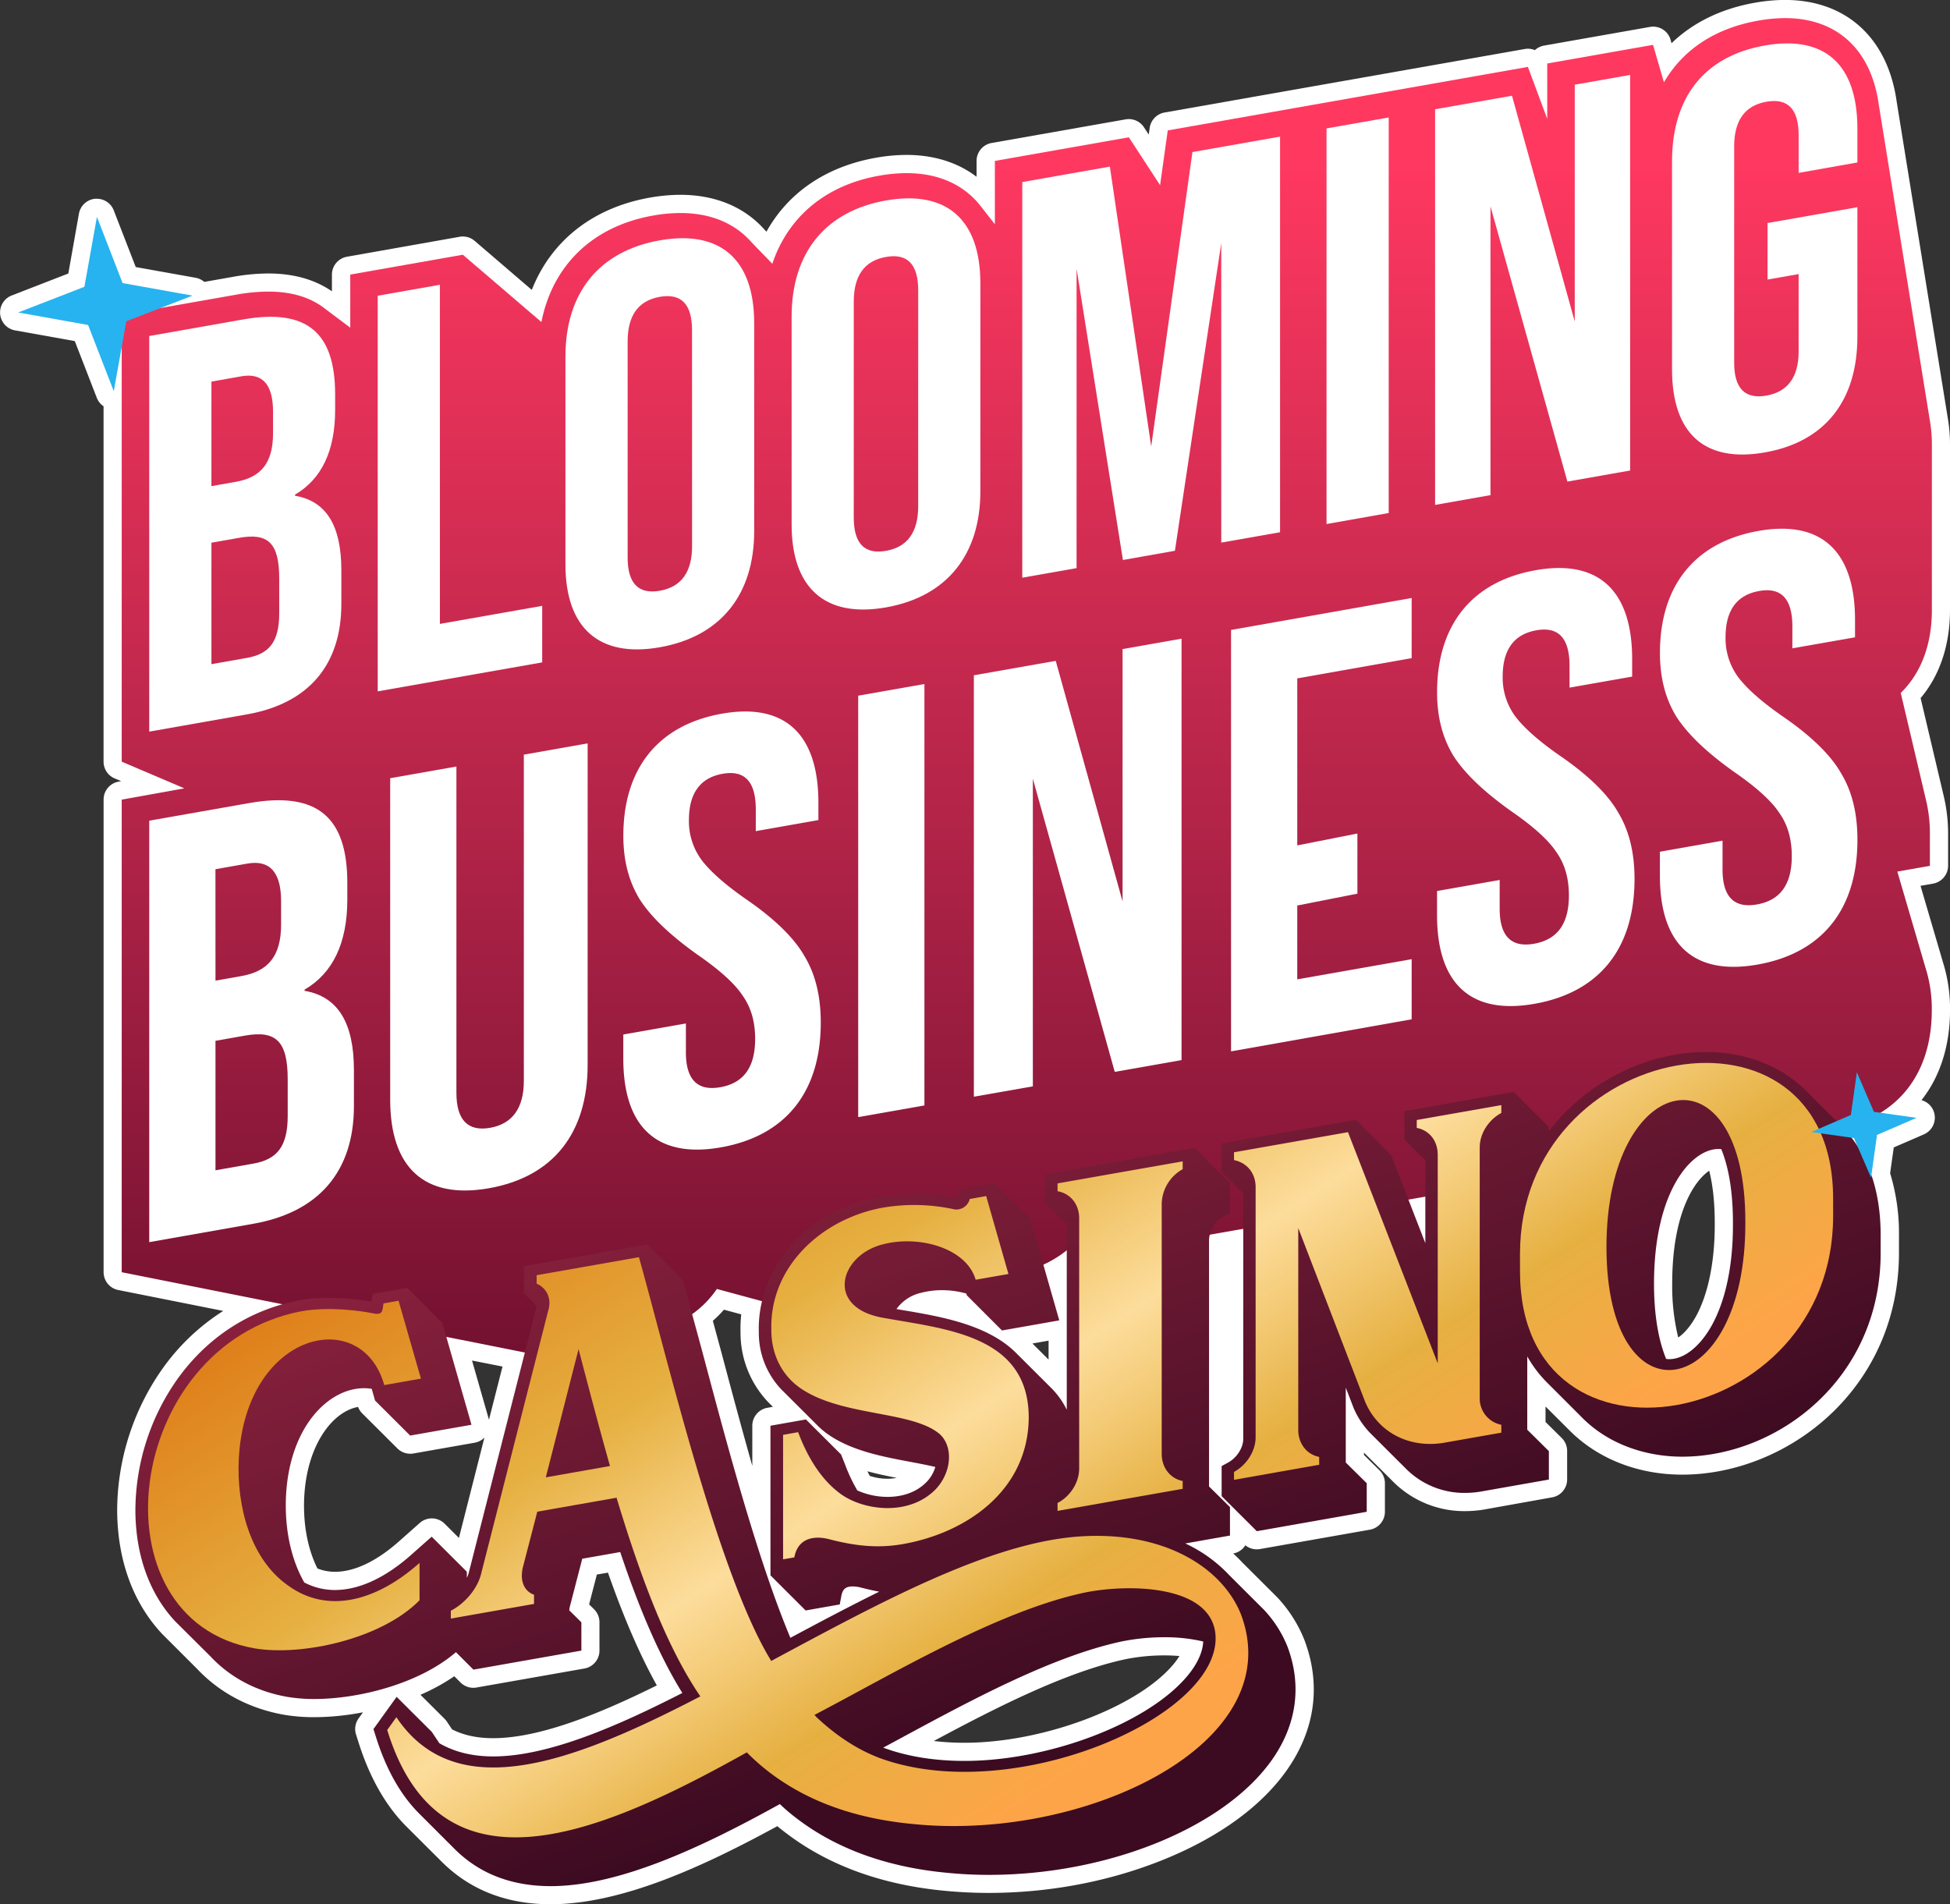
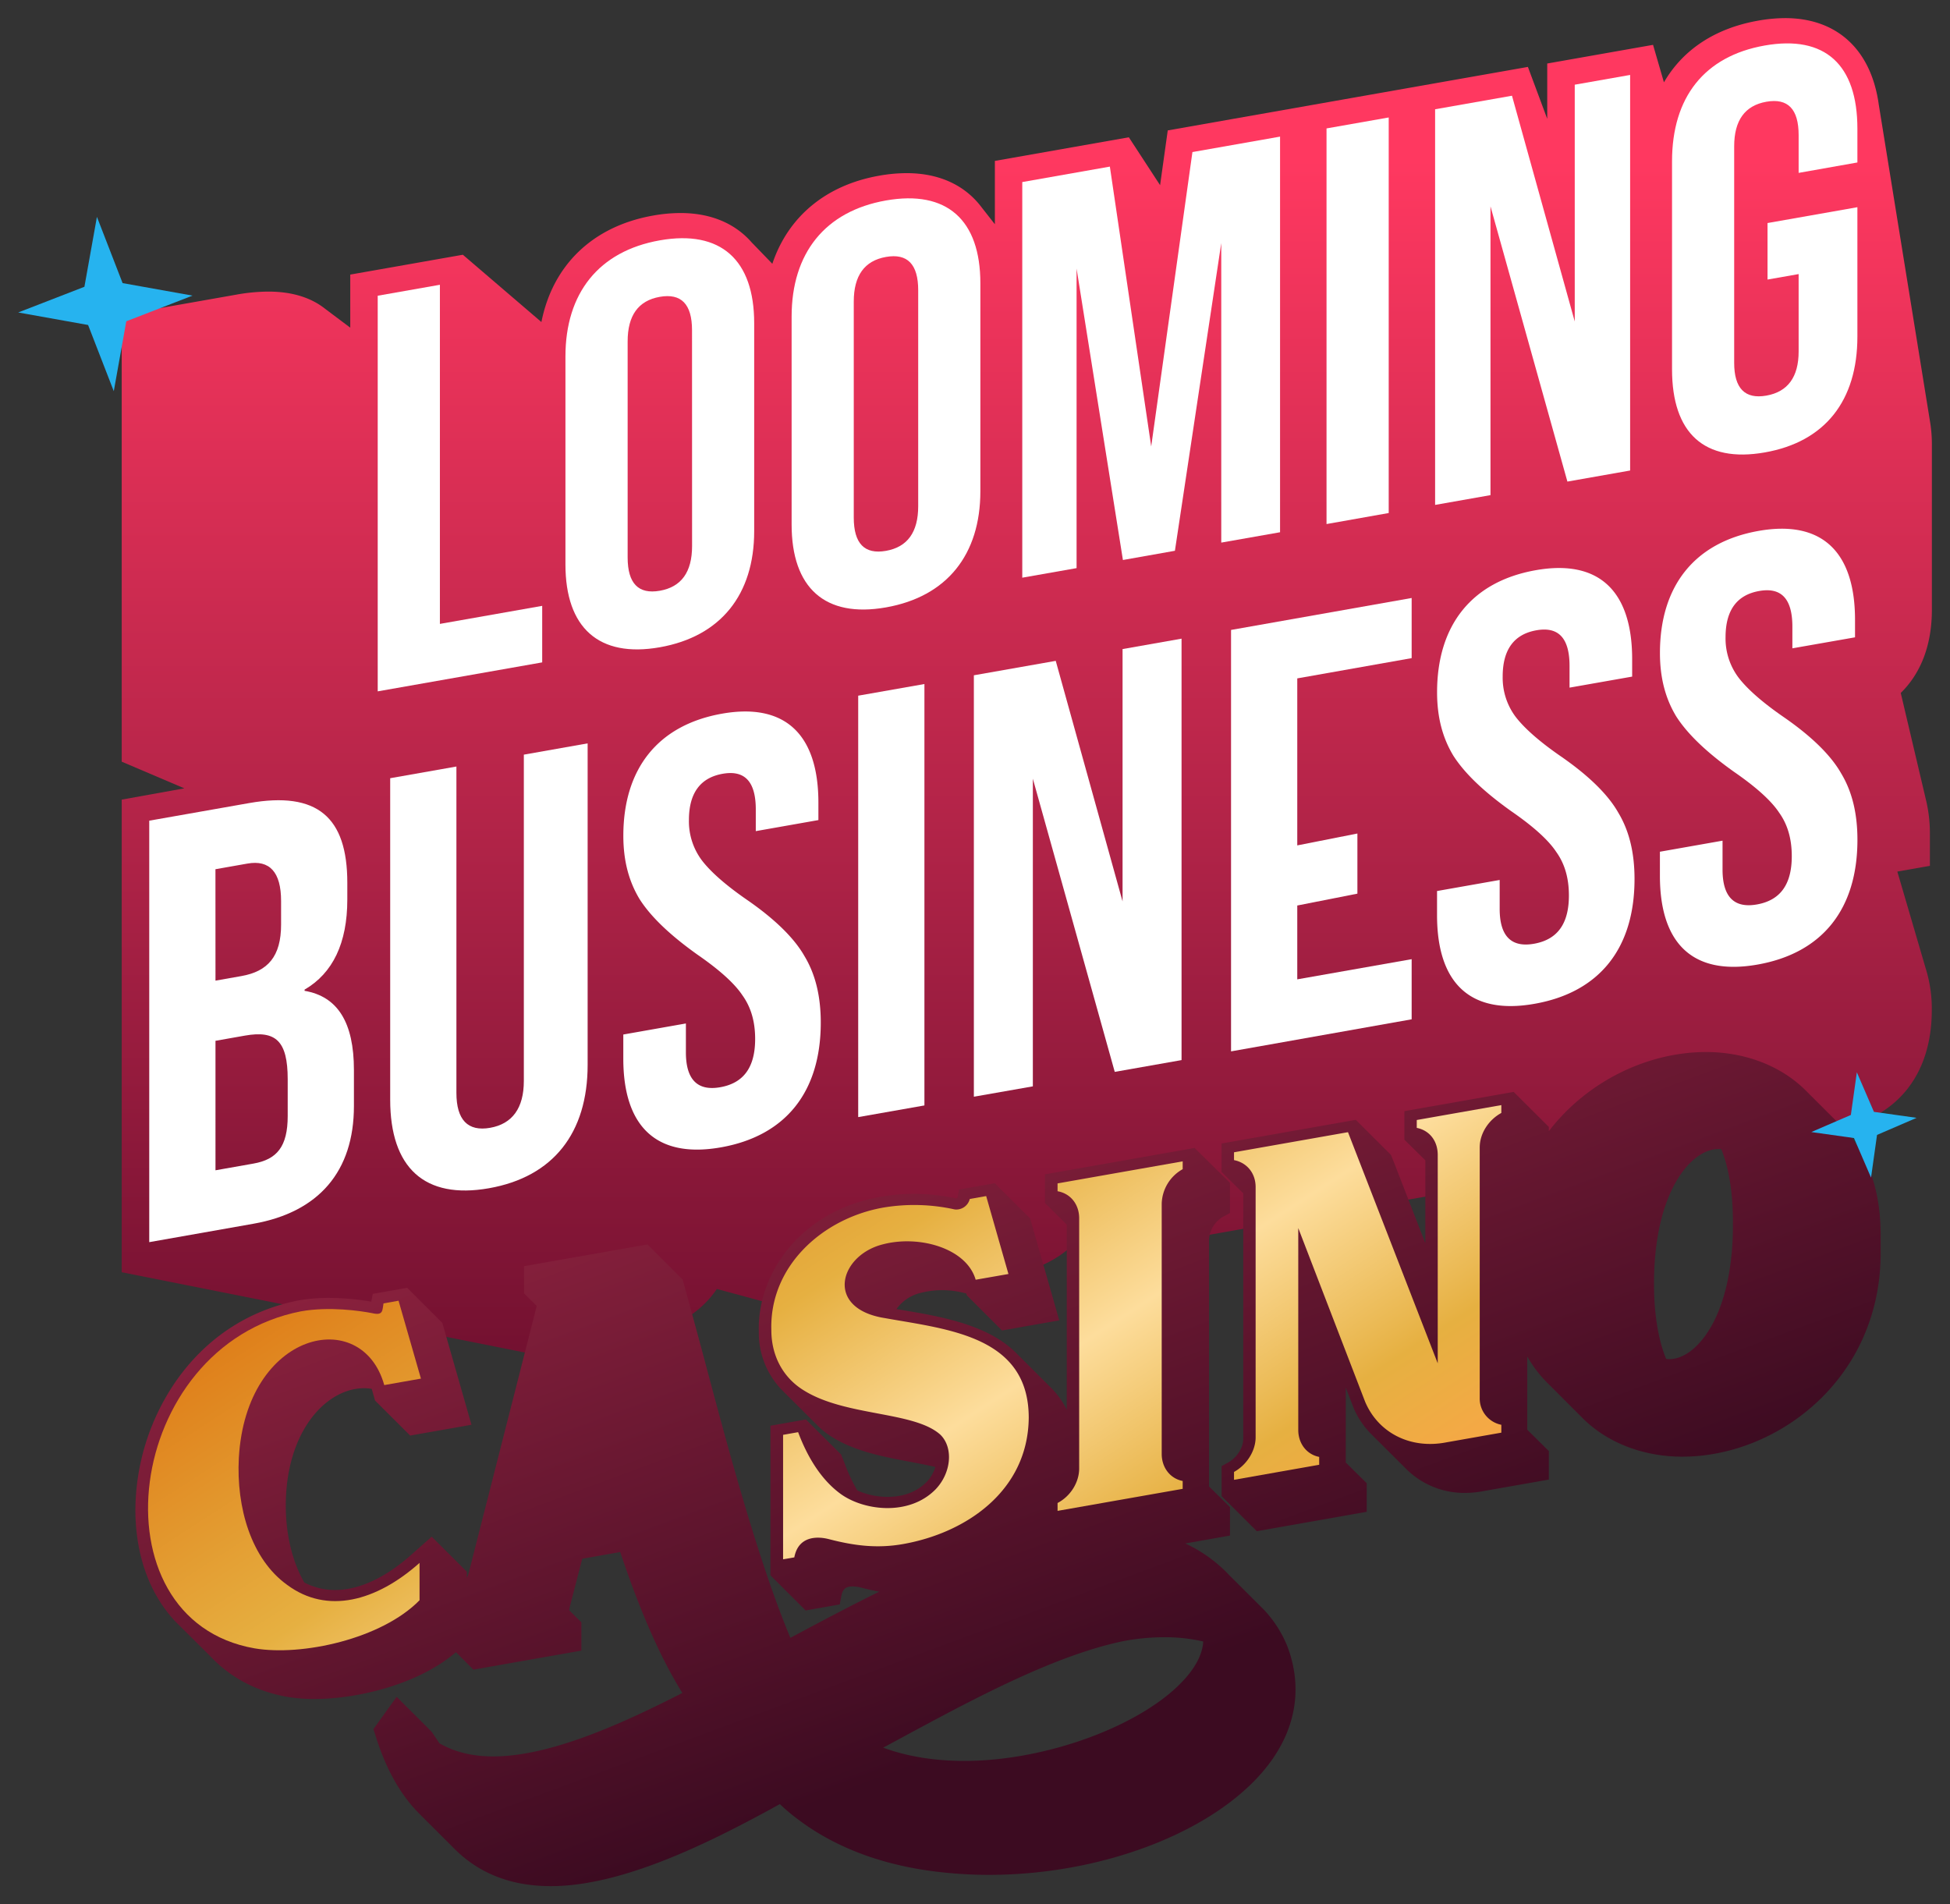
<svg xmlns="http://www.w3.org/2000/svg" xmlns:xlink="http://www.w3.org/1999/xlink" viewBox="0 0 1037.69 1013.33">
  <rect x="0" y="0" width="1037.69" height="1013.33" fill="#333333" stroke="none" />
  <defs>
    <style>.cls-1{fill:#fff;}.cls-2{fill:url(#linear-gradient);}.cls-3{fill:url(#Dégradé_sans_nom_2);}.cls-4{fill:url(#Dégradé_sans_nom_2-2);}.cls-5{fill:url(#Dégradé_sans_nom_3);}.cls-6{fill:url(#Dégradé_sans_nom_3-2);}.cls-7{fill:url(#Dégradé_sans_nom_3-3);}.cls-8{fill:url(#Dégradé_sans_nom_3-4);}.cls-9{fill:url(#Dégradé_sans_nom_3-5);}.cls-10{fill:url(#Dégradé_sans_nom_3-6);}.cls-11{fill:#26b3ef;}</style>
    <linearGradient id="linear-gradient" x1="546.41" y1="85.01" x2="546.41" y2="865.07" gradientUnits="userSpaceOnUse">
      <stop offset="0" stop-color="#ff3860" />
      <stop offset="0.49" stop-color="#ac2246" />
      <stop offset="1" stop-color="#530724" />
    </linearGradient>
    <linearGradient id="Dégradé_sans_nom_2" x1="580.98" y1="58.04" x2="857.44" y2="803.6" gradientUnits="userSpaceOnUse">
      <stop offset="0.03" stop-color="#e73b5f" />
      <stop offset="1" stop-color="#3c0b21" />
    </linearGradient>
    <linearGradient id="Dégradé_sans_nom_2-2" x1="171.97" y1="209.71" x2="448.44" y2="955.27" xlink:href="#Dégradé_sans_nom_2" />
    <linearGradient id="Dégradé_sans_nom_3" x1="559.63" y1="428.43" x2="801.55" y2="801.54" gradientUnits="userSpaceOnUse">
      <stop offset="0" stop-color="#df7f1a" />
      <stop offset="0.33" stop-color="#e6b041" />
      <stop offset="0.56" stop-color="#fddd9c" />
      <stop offset="0.78" stop-color="#e6b041" />
      <stop offset="0.99" stop-color="#fea448" />
    </linearGradient>
    <linearGradient id="Dégradé_sans_nom_3-2" x1="357.98" y1="559.18" x2="599.9" y2="932.29" xlink:href="#Dégradé_sans_nom_3" />
    <linearGradient id="Dégradé_sans_nom_3-3" x1="456.29" y1="495.44" x2="698.21" y2="868.54" xlink:href="#Dégradé_sans_nom_3" />
    <linearGradient id="Dégradé_sans_nom_3-4" x1="689.28" y1="344.37" x2="931.2" y2="717.48" xlink:href="#Dégradé_sans_nom_3" />
    <linearGradient id="Dégradé_sans_nom_3-5" x1="116.34" y1="715.86" x2="358.26" y2="1088.97" xlink:href="#Dégradé_sans_nom_3" />
    <linearGradient id="Dégradé_sans_nom_3-6" x1="258.5" y1="623.68" x2="500.42" y2="996.79" xlink:href="#Dégradé_sans_nom_3" />
  </defs>
  <g id="Layer_2" data-name="Layer 2">
-     <path class="cls-1" d="M293,1013.33c-23.34,0-42.8-7.57-57.82-22.51l-18.6-18.54c-11.36-11.24-20.17-26.8-26.14-46.22l-1-3.13a9.68,9.68,0,0,1,1.39-8.5l2.33-3.24a139.11,139.11,0,0,1-25.9,2.6,95.89,95.89,0,0,1-16-1.27C133,909.31,117,900.9,105,888.19L86.57,869.77a2.28,2.28,0,0,1-.22-.22c-15.43-16.39-23.72-38.92-24-65.15A131.65,131.65,0,0,1,86,729a115.64,115.64,0,0,1,32.8-31.4L62.92,686.47a9.69,9.69,0,0,1-7.79-9.5V425.47a9.68,9.68,0,0,1,8-9.53l1.35-.25L61,414.23a9.69,9.69,0,0,1-5.89-8.91V216.2a9.66,9.66,0,0,1-3.61-4.53l-11.7-30.16L8,175.81a9.69,9.69,0,0,1-1.8-18.56l30.16-11.7L42,113.71a9.69,9.69,0,0,1,8.6-7.94c.32,0,.63,0,.94,0a9.68,9.68,0,0,1,9,6.18l11.7,30.16,31.85,5.7a9.67,9.67,0,0,1,4.61,2.2l15.38-2.71a107.67,107.67,0,0,1,18.66-1.77c13.41,0,24.8,3.19,33.89,9.49v-8.87a9.68,9.68,0,0,1,8-9.53L244.61,126a9.54,9.54,0,0,1,1.68-.15,9.67,9.67,0,0,1,6.3,2.33L283,154.27c10.29-26.18,32.52-43.76,62.88-49.12a94.3,94.3,0,0,1,16.17-1.48c18.65,0,34.21,6.49,45,18.77l.82.85c11.63-20.92,31.88-34.69,58.33-39.36a93.35,93.35,0,0,1,16.17-1.49c14.6,0,27.28,4,37.31,11.63V85.63a9.69,9.69,0,0,1,8-9.54L599,63.52a9.54,9.54,0,0,1,1.68-.15,9.68,9.68,0,0,1,8.1,4.39l2.52,3.86.5-3.56a9.69,9.69,0,0,1,7.91-8.19L811.39,26.08a9.6,9.6,0,0,1,5.41.6,9.69,9.69,0,0,1,4.88-2.42L878,14.33a9.66,9.66,0,0,1,11,6.84L889.5,23c11.39-11,26.43-18.39,44.38-21.55a92.82,92.82,0,0,1,16-1.48c32.52,0,54.74,20.26,59.45,54.21l27.36,169.42a83.86,83.86,0,0,1,1,12.82v88c0,18.81-5.39,34.95-15.64,47.06l12.32,52.21a86.46,86.46,0,0,1,2.31,20.64v16.34a9.7,9.7,0,0,1-8,9.54l-6.68,1.17,12,40.87a82.14,82.14,0,0,1,3.71,25.18c0,19-5.28,35.48-15.19,48a9.68,9.68,0,0,1,1.25,18.22l-16,6.93-1.94,13.75a109.3,109.3,0,0,1,4.71,32.86v9.42c0,72.95-59.85,118.11-115.3,118.11-23.23,0-44.33-8.14-59.41-22.92l-13.38-13.34v8.23l8.63,8.54a9.66,9.66,0,0,1,2.87,6.88v15.17a9.67,9.67,0,0,1-8,9.53L791.35,803a61.52,61.52,0,0,1-11.64,1.13A53.39,53.39,0,0,1,740.9,788l-15.07-15v1.24l8.27,8.18a9.65,9.65,0,0,1,2.88,6.88v15.17a9.69,9.69,0,0,1-8,9.54l-58.5,10.31a9.66,9.66,0,0,1-7.76-2,9.63,9.63,0,0,1-6.48,4.36q2.55,2.31,4.86,4.79l18.45,18.39.26.27A72.32,72.32,0,0,1,694,872.35c0,.06,0,.13.08.19,9,23.64,5.91,47.42-8.82,68.76-13.41,19.42-36,36-65.36,48-28.76,11.77-61.18,18-93.76,18-7.47,0-14.88-.35-22-1-34-3-62.79-13.34-85.6-30.66-1.63-1.2-3.24-2.48-4.88-3.86C375,992.85,331.16,1013.33,293,1013.33Zm203.93-86.87a136.44,136.44,0,0,0,16.34.94c41,0,90.51-18.27,110.31-40.74a40.35,40.35,0,0,0,4.06-5.41c-3.19-.28-6-.34-7.93-.34a105.73,105.73,0,0,0-20.67,2C567.5,889.66,530.79,908.29,496.91,926.46Zm-256.37-6.19c6.21,3.15,13.39,4.69,21.87,4.69,25.76,0,59-14.15,87.1-28.08-9-16.15-17.56-35.94-26-60l-5.91,1-4.12,15.88,2.64,2.61A9.69,9.69,0,0,1,319,863.3v15.06a9.67,9.67,0,0,1-8,9.53L253.58,898a9.54,9.54,0,0,1-1.68.15,9.65,9.65,0,0,1-6.85-2.84l-3.3-3.3a107.15,107.15,0,0,1-18,9.86l12.87,12.83a10.06,10.06,0,0,1,1.21,1.47Zm-71.61-85.61a25.26,25.26,0,0,0,9.32,1.76c10.35,0,22.13-5.61,34.08-16.22l11-9.75a9.67,9.67,0,0,1,13.27.38l7.6,7.57L257.78,765a9.61,9.61,0,0,1-5.2,2.73L220,773.46a9.78,9.78,0,0,1-8.52-2.68l-18.71-18.65a9.75,9.75,0,0,1-2.22-3.44c-13.38,2.41-27,19.73-28.62,47.34C161.13,810.47,163.62,824.06,168.93,834.66Zm293.93-49.25a30.44,30.44,0,0,0,9.28,1.5,25.6,25.6,0,0,0,5-.47c-5.09-1-10.34-2.1-15.56-3.51C462,783.78,462.43,784.61,462.86,785.41Zm-83.53-82.53c2,7.48,3.61,13.3,4.69,17.36,5,18.74,10.46,39.28,16.3,59.8V758.69a9.7,9.7,0,0,1,8-9.54l2.95-.52-2.56-2.56a53.48,53.48,0,0,1-14.66-37.21,69.57,69.57,0,0,1,.38-9.43l-9.2-2.49A62.38,62.38,0,0,1,379.33,702.88ZM260.2,755.49l7.21-28.29L251.19,724Zm297.8-32V713.42l-8.59,1.52ZM909.55,623c-7.91,5.34-19.69,22.57-19.69,60.06a115.33,115.33,0,0,0,3.2,28.68,22.1,22.1,0,0,0,3.16-2.64c10.29-10.33,16.37-31.9,16.28-57.7C912.54,640.4,911.55,630.89,909.55,623Z" />
    <path class="cls-2" d="M879.67,23.87,823.36,33.8V63.24L813.07,35.61,621.42,69.4l-4.08,29.14v0L600.71,73.06,529.42,85.63v33.7h0l-8.31-10.6c-8.86-10.71-22-16.59-38.66-16.59A83.72,83.72,0,0,0,468,93.47c-28.65,5-48.67,22-57,46.9l0,0L400,129c-8.84-10.12-21.74-15.64-37.91-15.64a83.72,83.72,0,0,0-14.48,1.34c-32.23,5.68-53.49,26.4-59.5,56.67l-41.8-35.81-59.92,10.56v28.25L173,164.31c-7-5.54-16.77-9.14-30.23-9.14a99.17,99.17,0,0,0-17,1.62l-61,10.76V405.32l33.32,14.19-33.32,6V677l218.73,43.57,56.61-10c18.62-3.29,32.69-11.86,41.37-24.66l32.27,8.74a47.56,47.56,0,0,0,14,2,69.76,69.76,0,0,0,12-1.11c19.67-3.47,34.18-13.4,42.5-28.39l28,9.56a47.24,47.24,0,0,0,15.72,2.63,69.13,69.13,0,0,0,12-1.12c13.67-2.4,24.84-7.92,33.25-16l12.38,5.44L679,650.82v-12l16.32,9.09,144-25.4v-17l2.17,2.08c9.48,9.4,21.95,10.94,29.08,10.94a69.07,69.07,0,0,0,12-1.11c22.82-4,38.77-16.63,46.26-35.72l2.54,3.78C941,599.83,956.58,602,964.91,602a69.33,69.33,0,0,0,12-1.12C1009.38,595.11,1028,572,1028,537.5a71.85,71.85,0,0,0-3.29-22.33l-15.05-51.37,17.33-3.06V444.4a75.81,75.81,0,0,0-2-18.37l-13.51-57.28c10.74-10.49,16.57-25.58,16.57-44.26v-88a73.31,73.31,0,0,0-.85-11.28L999.78,55.64c-4-29-22-46-49.87-46h0A83.48,83.48,0,0,0,935.56,11c-23,4.06-40.07,15.53-50.1,32.81Z" />
-     <path class="cls-1" d="M79.42,389.33V178.81L129.34,170c34-6,49,7,49,39.79v8.42c0,21.65-7.21,36.75-21.35,45v.6c16.54,2.79,24.66,15.79,24.66,39.56v18c0,32.47-17.44,53-50.23,58.78Zm33.09-130.64,12.93-2.28c13.23-2.33,19.85-9.81,19.85-25.76V218.92c0-14.43-5.71-20.64-16.84-18.67l-15.94,2.81Zm0,94.74,18.94-3.34c11.73-2.07,17.14-8.44,17.14-23.78V308c0-19.25-6-24.51-21.35-21.8l-14.73,2.6Z" />
    <path class="cls-1" d="M201,367.9V157.37l33.09-5.83V332l54.44-9.6v30.08Z" />
    <path class="cls-1" d="M300.9,189.69c0-33.69,17.74-56.06,50.21-61.79s50.23,10.39,50.23,44.08V282.65c0,33.69-17.75,56.06-50.23,61.79s-50.21-10.39-50.21-44.08Zm67.36-14q0-20.74-17.15-17.73T334,181.75V296.64q0,20.73,17.14,17.72t17.15-23.77Z" />
    <path class="cls-1" d="M421.26,168.46c0-33.68,17.74-56.06,50.21-61.78s50.23,10.39,50.23,44.07V261.43c0,33.68-17.75,56.06-50.23,61.79s-50.21-10.4-50.21-44.08Zm67.36-14q0-20.76-17.15-17.73t-17.14,23.78V275.41q0,20.74,17.14,17.72t17.15-23.76Z" />
    <path class="cls-1" d="M544,307.41V96.88l46.61-8.22,22,148.92L634.55,80.92l46.63-8.22V283.23l-31.29,5.51V129.35L625.23,293.09,597.56,298,572.9,142.92v159.4Z" />
    <path class="cls-1" d="M705.91,278.87V68.34L739,62.51V273Z" />
    <path class="cls-1" d="M763.69,268.68V58.15l40.91-7.21L838,171.07v-126l29.47-5.19V250.38l-33.38,5.89L793.16,109.8V263.48Z" />
    <path class="cls-1" d="M889.77,85.85c0-34,17.14-55.95,49.32-61.63s49.32,10.25,49.32,44.24v18L957.14,92V71.87q0-20.76-17.16-17.73T922.84,77.91V193.1c0,13.53,5.72,19.44,17.14,17.42s17.16-9.94,17.16-23.47v-41.2l-16.55,2.91V118.69l47.82-8.43v68.87c0,34-17.14,56-49.32,61.63s-49.32-10.25-49.32-44.23Z" />
    <path class="cls-1" d="M79.42,661V436.72l53.18-9.37c36.21-6.39,52.22,7.46,52.22,42.37v9c0,23.06-7.68,39.15-22.74,47.9v.64c17.62,3,26.26,16.82,26.26,42.14V588.6c0,34.59-18.57,56.45-53.5,62.61Zm35.25-139.16,13.77-2.43c14.1-2.48,21.14-10.45,21.14-27.44V479.46c0-15.38-6.08-22-17.93-19.91l-17,3Zm0,100.92,20.17-3.56c12.5-2.2,18.26-9,18.26-25.33V574.31c0-20.5-6.4-26.1-22.74-23.22l-15.69,2.77Z" />
    <path class="cls-1" d="M207.64,414.12l35.24-6.22V581.54c0,14.42,6.08,20.71,17.93,18.62s17.95-10.53,17.95-24.94V401.58l33.95-6V566.67c0,36.2-18.26,59.61-52.54,65.65s-52.53-10.93-52.53-47.12Z" />
    <path class="cls-1" d="M331.69,563.33V550.51L365,544.63V560c0,14.41,6.09,20.7,18.26,18.56,12.5-2.2,18.59-10.65,18.59-25.7,0-9.29-2.25-16.9-6.73-23.16q-6.27-9.47-24-21.71c-14.42-10.28-24.68-20-30.75-29.5-5.78-9.55-8.66-20.57-8.66-33.72,0-35.55,18.26-58.95,52.55-65,33.63-5.93,51.25,11.14,51.25,47.35v9.28l-33.32,5.88V430.76c0-14.74-5.77-21.09-17.62-19S366.61,422,366.61,436.39a34.65,34.65,0,0,0,6.74,21.24c4.47,5.94,12.48,13.17,24.33,21.33,14.74,10.21,25,20.26,30.45,29.88,5.76,9.55,8.64,21.22,8.64,35.32,0,36.83-18.58,60.3-53.17,66.4C349.31,616.6,331.69,599.52,331.69,563.33Z" />
    <path class="cls-1" d="M456.69,594.46V370.2L491.93,364V588.25Z" />
    <path class="cls-1" d="M518.24,583.61V359.35l43.57-7.68,35.56,128V345.4l31.39-5.54V564.12l-35.55,6.27-43.58-156v163.7Z" />
    <path class="cls-1" d="M655.1,559.48V335.22l96.11-17v32L690.34,361v88.87l32-6.32v32l-32,6.31v39.29l60.87-10.73v32Z" />
    <path class="cls-1" d="M764.72,487V474.15l33.33-5.88v15.38c0,14.41,6.09,20.71,18.26,18.56,12.49-2.2,18.58-10.64,18.58-25.69,0-9.29-2.24-16.9-6.73-23.17q-6.25-9.47-24-21.71c-14.43-10.27-24.68-20-30.76-29.5-5.78-9.55-8.66-20.57-8.66-33.72,0-35.55,18.26-58.95,52.55-65,33.64-5.94,51.26,11.14,51.26,47.34v9.29l-33.32,5.87V354.4c0-14.73-5.77-21.09-17.62-19S799.65,345.61,799.65,360a34.69,34.69,0,0,0,6.72,21.23c4.49,5.94,12.49,13.18,24.35,21.34,14.74,10.21,25,20.25,30.44,29.87,5.77,9.55,8.65,21.22,8.65,35.32,0,36.84-18.59,60.3-53.19,66.4C782.34,540.25,764.72,523.16,764.72,487Z" />
    <path class="cls-1" d="M883.32,466.06V453.24l33.33-5.88v15.38c0,14.41,6.09,20.71,18.26,18.56,12.49-2.2,18.58-10.65,18.58-25.7,0-9.28-2.24-16.9-6.73-23.16q-6.25-9.46-24-21.71c-14.43-10.27-24.68-20-30.76-29.5-5.78-9.55-8.66-20.57-8.66-33.72,0-35.55,18.26-58.95,52.55-65,33.64-5.93,51.26,11.14,51.26,47.35v9.29L953.81,345V333.49c0-14.74-5.77-21.09-17.63-19s-17.93,10.21-17.93,24.63A34.64,34.64,0,0,0,925,360.36c4.47,5.94,12.48,13.17,24.34,21.33,14.74,10.21,25,20.26,30.44,29.88,5.77,9.55,8.65,21.22,8.65,35.32,0,36.83-18.59,60.3-53.18,66.4C900.94,519.34,883.32,502.25,883.32,466.06Z" />
    <path class="cls-3" d="M960.55,579.93c-14.57-14.25-34.4-20.1-52.6-20.1h0c-30.82,0-63.09,15.24-83.74,42.11v-2.25l-18.71-18.64L747.34,591.3v15.16l11.15,11v.1h0v44l-16.3-42-2-5-18.71-18.65-71.43,12.6V623.6L661.59,635V765.67c0,4.76-3.39,10.07-8.06,12.61l-3.44,1.88v16l18.71,18.65,58.5-10.32V789.28l-11.15-11v-.1h0V738.41l4.1,10.65a43.83,43.83,0,0,0,9,13.63l18.58,18.53a43.8,43.8,0,0,0,31.91,13.22,52.09,52.09,0,0,0,9.88-1l34.61-6.1V772.2l-11.5-11.38v-39A65.09,65.09,0,0,0,824,736.45L842.54,755c14.57,14.29,34.42,20.16,52.63,20.16,50.8,0,105.62-41.46,105.62-108.43v-9.42c0-27.29-8.79-46.31-21.66-58.83ZM880.18,683.08c0-49.42,20-71.65,34.27-71.65.51,0,1,0,1.53.08,3.45,8.49,6.27,21.16,6.2,39.87.11,28.76-6.86,52.28-19.11,64.57-4.77,4.79-9.91,7.32-14.89,7.32a13.73,13.73,0,0,1-1.55-.14C882.73,713.61,880.18,700.38,880.18,683.08Z" />
    <path class="cls-4" d="M654.13,838.19a76,76,0,0,0-23.38-16.85l23.78-4.2V802l-11.15-11v-.09h0v-131a15,15,0,0,1,7.71-12.56l3.44-1.88V629.47L635.83,611v-.15l-79.77,14.06v15.26l11.62,11.51v98.51a43.26,43.26,0,0,0-8-11.31l-18.58-18.53c-15.1-15.5-40.63-19.8-61.17-23.25l-2.88-.49A22,22,0,0,1,490,688a43.82,43.82,0,0,1,11.38-1.44,47.54,47.54,0,0,1,12.84,1.79l.27.93L533.21,708l30.48-5.37-15.5-54.22-18.83-18.78-19,3.36-.87,4.45a1.54,1.54,0,0,1-.63.29,108.38,108.38,0,0,0-22.64-2.41,100.84,100.84,0,0,0-17.41,1.5c-43.92,7.74-66,42.05-65,71.93a43.6,43.6,0,0,0,12,30.65l18.58,18.52a43.1,43.1,0,0,0,8.75,7c12.09,7.5,27.62,10.44,41.33,13,4.6.87,9.11,1.73,13.26,2.71a19.31,19.31,0,0,1-4.58,7.93c-6.41,6.61-14.9,8-20.89,8a39.65,39.65,0,0,1-16.05-3.44,89.54,89.54,0,0,1-6.59-14L447.58,774l-18.71-18.65L410,758.69v79.62L428.71,857l18.16-3.2.84-4.49c.7-3.72,2.36-5.1,6.11-5.1a17.72,17.72,0,0,1,4.5.65c3.39.87,6.54,1.57,9.55,2.14-15.69,7.74-31.53,16.13-47.27,24.56-17.33-41.38-33.46-101.92-45.93-148.78-3.54-13.27-11.4-41.91-11.4-41.91l-18.71-18.65-65.71,11.58v14.43l6.74,6.69a8.56,8.56,0,0,1-.22,1L249.43,837a18.13,18.13,0,0,1-1,2.64v-3.26l-18.71-18.65-11,9.75C205,839.65,191,846.11,178.25,846.11a35,35,0,0,1-16.32-4c-7.07-12.33-10.65-28.74-9.7-46.62,2.09-36.86,22.92-56.76,41.47-56.76a24,24,0,0,1,4.12.35c.05.15,1.75,6.2,1.75,6.2l18.7,18.65,32.63-5.75L235.4,704,216.69,685.3l-18.33,3.23-.81,4.14a135.87,135.87,0,0,0-22.52-2A94.2,94.2,0,0,0,158.9,692c-26.55,5.18-49,19.9-65,42.59a121.76,121.76,0,0,0-21.85,69.74c.22,24.07,7.89,44.32,21.33,58.6L112,881.44c10.41,11.11,24.3,18.62,40.89,21.54a86.06,86.06,0,0,0,14.41,1.13c23.09,0,55.49-7.84,75.33-24.92l9.29,9.3,57.46-10.13V863.3l-6.44-6.36a13.09,13.09,0,0,1,.33-2.1l6.58-25.37,20.2-3.56c8.6,25.66,19.4,53,33.06,75-33.67,17.21-71,33.76-100.68,33.76-11,0-20.51-2.33-28.6-7l-4.05-6.06-18.71-18.65-12.34,17.16,1,3.13q8.29,27,23.73,42.22L242,984q19.77,19.65,51,19.7c37.31,0,82.27-21.68,122-43.67a100.48,100.48,0,0,0,9.34,7.91c21.33,16.2,48.51,25.9,80.72,28.76,6.83.66,13.95,1,21.11,1,63.86,0,126-25.43,151.15-61.85,12.84-18.61,15.52-39.29,7.73-59.83a62.79,62.79,0,0,0-12.31-19.26Zm-23.31,54.87c-21.75,24.69-73.39,44-117.57,44-16,0-30.49-2.36-43.09-7L470,930l9-4.85c37.94-20.51,80.95-43.75,118.08-51.7a115.44,115.44,0,0,1,22.63-2.2,88.55,88.55,0,0,1,20.58,2.26C639.94,881.07,635.11,888.2,630.82,893.06Z" />
    <path class="cls-5" d="M702,775.28v4.19l-45.32,8v-4.19c6.62-3.61,11.5-11.08,11.5-18.4V631.71c0-7.67-4.88-13.09-11.5-14.36v-4.17l60.65-10.7,47.76,123V614.62c0-7.67-4.54-13.14-11.16-14.42V596l45-7.93v4.18c-6.63,3.6-11.5,10.74-11.5,18.41V743.85a14.25,14.25,0,0,0,11.5,14.34v4.19l-29.28,5.16c-19.17,3.73-36.25-5.11-43.22-21.65l-35.56-92.38V760.87C690.84,768.19,695.38,774,702,775.28Z" />
    <path class="cls-6" d="M416.72,829.77V763.54l8-1.42c4.53,12.11,11.5,24.47,22,32.39,12.2,9.35,36.95,12.66,51.24-2.06,8.36-8.81,9.41-22.23,2.44-29-13.95-12.53-50.19-9.63-72.5-23.47-11.51-7-17.43-18.89-17.43-32.14-1.05-34,27.19-59.52,59.6-65.24a99.41,99.41,0,0,1,38,1,7.41,7.41,0,0,0,8-5.58l8.72-1.54,11.85,41.47L519.2,681c-4.88-16.91-30.33-23.92-49.5-18.8-23,5.8-31,34.06,1.05,39.2,33.46,6,76.69,9.48,76.69,53.06-.36,38.75-33.12,61.25-66.93,67.21-13.94,2.46-26.14.79-39-2.52-7-1.9-16.73-1.58-18.82,9.6Z" />
    <path class="cls-7" d="M629.36,622.17a21.69,21.69,0,0,0-11.16,18.36V773.68c0,7.32,4.53,13.14,11.16,14.41v4.19L562.78,804v-4.19c7-3.67,11.5-11.08,11.5-18.4V648.27c0-7.32-4.53-13.15-11.5-14.36v-4.17L629.36,618Z" />
-     <path class="cls-8" d="M975.49,637.83v9.41c0,114.34-166.62,143.71-166.62,29.38V667.2C808.87,553.22,975.49,523.84,975.49,637.83ZM928.78,650.6c.35-95.23-73.9-82.14-73.9,13C854.88,759.14,929.13,746.05,928.78,650.6Z" />
    <path class="cls-9" d="M152.85,843.41c21.26,15.77,47.41,8.72,70.41-11.72v19.87c-20.21,20.65-62.74,29.88-87.84,25.59-87.14-15.3-69.71-160.94,24.75-179.34,15-2.65,31.37-.3,38,1,5.92,1.39,5.22-1.62,5.92-5.22l8-1.42L224,733.62l-19.52,3.44c-11.85-42.53-73.55-28.86-77.38,38.74C125.67,802.19,133.68,829.71,152.85,843.41Z" />
-     <path class="cls-10" d="M487,970.75c-28.93-2.57-55.42-10.8-77.38-27.49a113.94,113.94,0,0,1-12.2-10.75c-75.64,42.27-162.78,81-191.36-11.92l4.88-6.78c31.72,47.38,93.76,24.25,161.74-11.09C354.24,875.65,340.3,837.32,328.1,797l-42.18,7.43L278.25,834c-1.74,7.27.7,12.77,5.93,14.63v4.88l-44.27,7.81v-4.19c7.32-3.73,14-11.51,16-19.2L291.85,697c1.74-6.23-1.05-11.66-6.28-13.89v-4.52L340,669c15.68,55.8,42.17,168.94,70.41,214.85,57.17-30.65,116.07-63,164.17-66.24,44.62-3,75.64,16.29,85.75,41.34C686.42,927.92,577.67,979.52,487,970.75ZM324.61,780.13c-5.92-20.91-11.5-42.24-16.73-62.23l-17.43,68.26ZM646.69,868.7C643.2,843.17,600,842.78,577,847.53c-46.35,9.92-101.43,43-143.6,65.06.69.58,1,1.21,1.74,1.78,10.11,9.37,20.91,16.53,32.76,21.07C539.33,961.87,652.27,912.68,646.69,868.7Z" />
    <polygon class="cls-11" points="65.24 150.65 51.58 115.41 44.92 152.61 9.68 166.28 46.88 172.94 60.55 208.17 67.21 170.97 102.44 157.31 65.24 150.65" />
    <polygon class="cls-11" points="988.12 570.61 984.93 593.32 963.88 602.41 986.59 605.6 995.67 626.65 998.86 603.94 1019.92 594.85 997.21 591.66 988.12 570.61" />
  </g>
</svg>